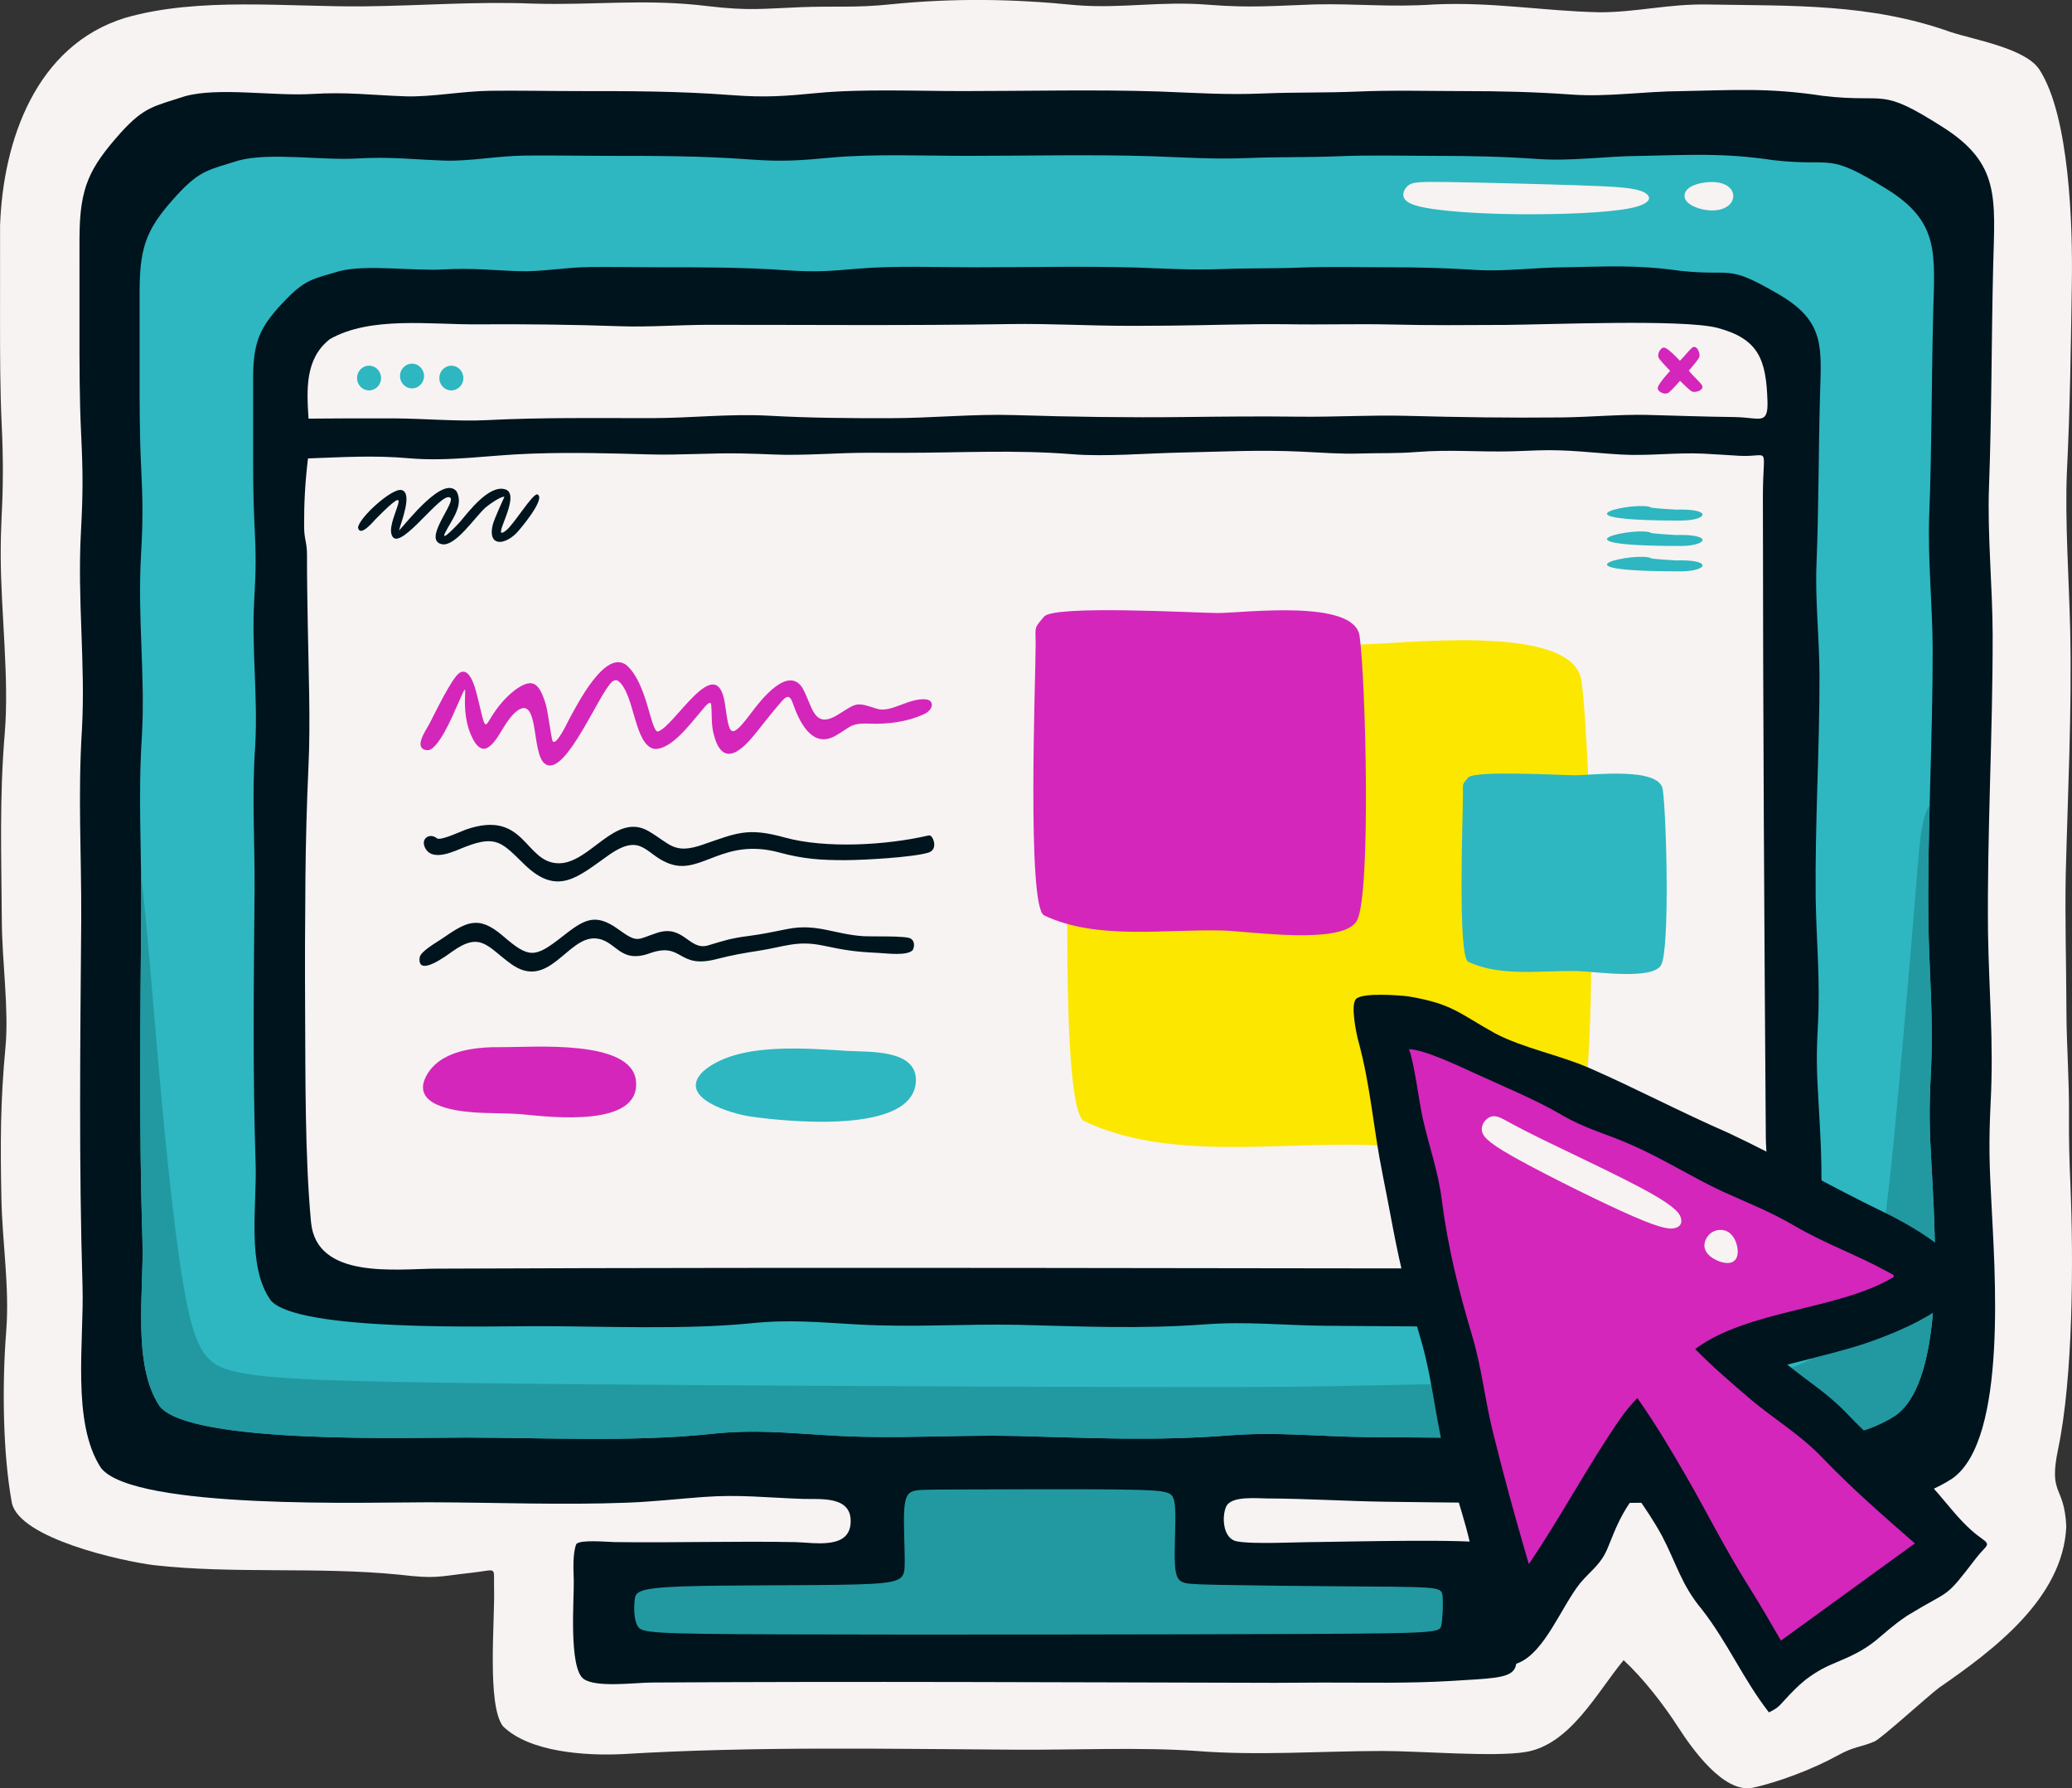
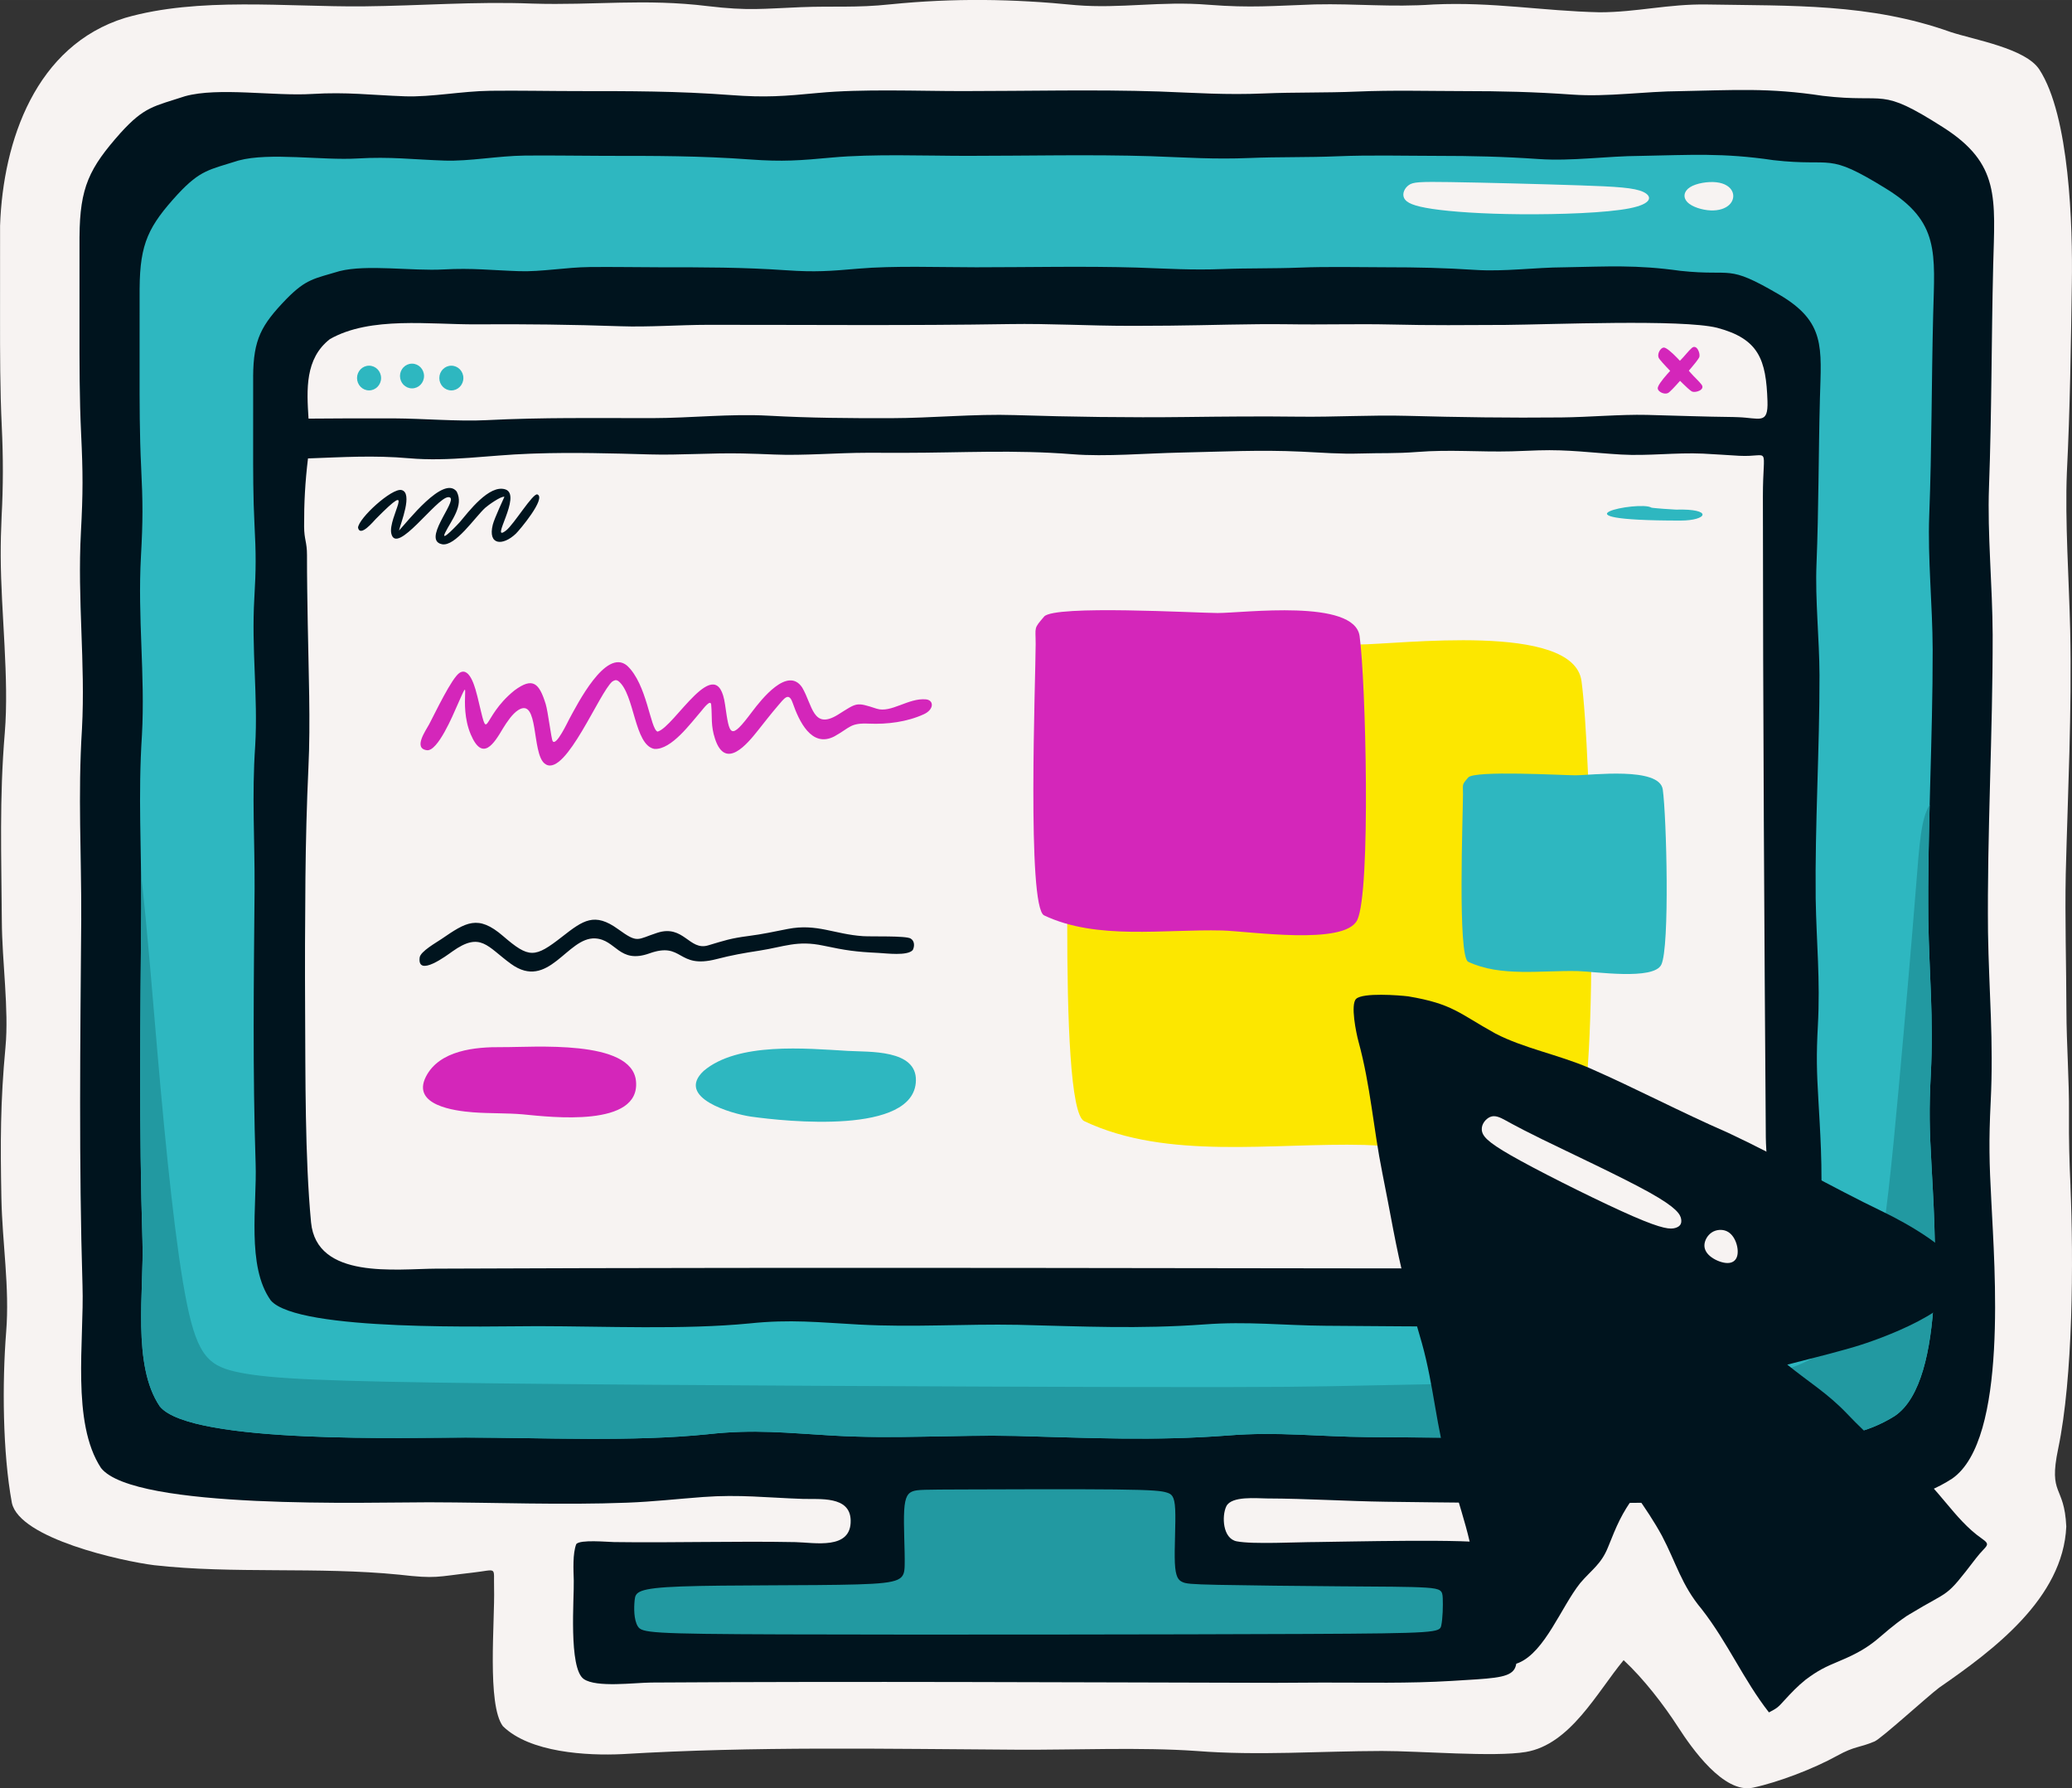
<svg xmlns="http://www.w3.org/2000/svg" xml:space="preserve" width="126.38mm" height="109.058mm" version="1.1" shape-rendering="geometricPrecision" text-rendering="geometricPrecision" image-rendering="optimizeQuality" fill-rule="evenodd" clip-rule="evenodd" viewBox="0 0 1756.92 1516.1">
  <rect x="0" y="0" width="1756.92" height="1516.1" fill="#333333" stroke="none" />
  <g id="Layer_x0020_1">
    <g id="_1723979658192">
      <path fill="#F7F3F2" d="M1755.62 1005.82c2.63,62.79 2.24,161.91 -10.42,222.39 -8.45,40.36 5.25,30.15 6.88,65.98 -2.68,60.79 -61.82,104.8 -107.74,136.56 -9.65,7.22 -49.15,43.25 -54.86,45.65 -13.38,5.64 -16.39,3.66 -31.85,12.2 -19.71,10.88 -49.3,22.28 -71.24,27 -24.74,5.32 -51.93,-33.5 -63.46,-51.37 -12.33,-19.1 -29.33,-41.06 -46.2,-56.75 -22.66,27.37 -45.18,71.49 -82.97,77.85 -26.59,4.48 -90.14,-0.89 -122.01,-0.85 -52.36,0.08 -104.97,4.12 -157.18,0 -47.51,-3.33 -102.75,-0.81 -151.35,-1.08 -112.7,-0.65 -222.72,-3.03 -335.47,3.74 -30.22,1.46 -78.61,-1.3 -101.36,-23.73 -13.59,-18.27 -6.7,-88.71 -7.44,-116.93 -0.5,-19.01 3.34,-15.64 -18.28,-13.2 -30.9,3.49 -30.41,5.37 -62.16,1.72 -69.06,-6.89 -141.01,-0.49 -207.72,-8.02 -27.32,-3.4 -114.33,-22.58 -120.73,-52.9 -7.84,-42.55 -8.28,-101.44 -4.81,-145.17 2.98,-37.53 -3.3,-74.89 -4.07,-113.2 -0.9,-46.83 -0.91,-81.23 3.48,-128.07 2.97,-31.76 -2.91,-72.5 -3.1,-106.57 -0.37,-55.58 -2.17,-103.93 2.5,-159.78 3.81,-45.7 -3.26,-101.88 -3.45,-149.81 -0.04,-11.29 0.23,-22.22 0.75,-33.49 1.42,-26.18 1.39,-50.16 0.15,-76.34 -1.49,-31.2 -1.49,-62.41 -1.47,-93.65 0.01,-23.42 0.02,-46.84 0.02,-70.26l0 -6.39c2.49,-72.21 30.36,-152.84 106.05,-176.2 62.1,-17.94 137.05,-9.18 201.81,-9.75 49.15,-0.49 93.83,-4.27 143.49,-2.36 52.54,1.64 95.22,-4.44 148.97,2.18 34.34,4.06 45.97,2.18 78.81,0.86 27.54,-1.11 46.76,0.7 75.76,-2.4 53.9,-5.4 103.68,-4.68 157.49,0.7 38.24,3.11 71.62,-3.67 112.15,-0.35 36.29,2.84 55.07,0.89 90.4,-0.29 35.36,-0.79 63.92,2.56 100.69,0.05 50.01,-2.33 92.41,5.57 140.74,6.63 31.46,-0.01 58.24,-7.16 90.99,-6.61 71.65,1.28 137.84,-1.16 206.55,23.33 20.33,6.69 63.6,13.84 75.3,31.82 25.63,39.4 28.3,132.84 27.54,180.86 -0.84,54.44 -1.5,106.19 -4.22,160.71 -1.68,41.71 1.82,91.01 2.81,133.65 1.46,70.16 -2,137.04 -3.76,206.79 -0.75,37.59 0.46,77.4 0.56,115.39 0.08,29.94 2.41,58.19 2.17,88.9 -0.16,20.45 0.32,40.12 1.3,60.54z" />
      <path fill="#00141E" d="M67.42 200.65c0.29,-41.98 8.28,-58.07 34.66,-87.81 20.44,-22.58 28.33,-22.59 54.84,-31.28 28.21,-7.82 75.39,0.08 107.68,-1.9 29.77,-1.82 49.94,0.97 78.65,1.98 22.6,0.79 48.2,-4.39 72.57,-4.68 24.14,-0.29 48.59,0.24 72.78,0.26 45.37,0 85.6,-0.07 131.11,3.37 29.71,2.24 45.12,0.95 74.26,-1.82 36.96,-3.51 84.36,-1.55 122.29,-1.55 54.51,0 112.18,-1.42 166.31,0.33 31.78,1.18 56.87,3.05 89.18,1.67 26.23,-1.11 52.32,-0.44 79,-1.59 30,-1.29 60.05,-0.44 90.08,-0.4 32.36,0 59.93,0.67 92.33,2.96 30.29,2.15 61.17,-2.77 92.31,-2.93 45.05,-0.85 74.2,-3.03 120.1,3.98 55.75,6.61 47,-8.42 102.17,26.76 48.37,30.84 43.81,59.98 42.35,117.31 -1.52,63.12 -1.21,124.13 -3.55,187.61 -1.47,39.99 2.97,83.84 3.11,125.23 0.12,83.99 -4.79,167.95 -3.95,252.21 0.79,50.92 4.88,91.67 2.26,144.08 -1.65,33.07 -1.2,51.32 0.57,84.06 2.66,55.43 14.29,201.88 -33.16,235.02 -51.44,33.42 -108.88,16.7 -166.98,18.65 -103.52,3.18 -209.2,2.4 -312.82,1.01 -33.83,-0.46 -67.24,-2.68 -101.24,-2.8 -8.56,-0.03 -30.11,-2.32 -34.48,6.63 -4,8.19 -3.17,27.39 8.79,29.72 13.86,2.7 51.19,0.59 68.19,0.6 18.59,-0.14 136.42,-3.11 145.98,1.54 16.79,8.18 10.79,40.28 15.42,59.94 12.97,55.03 16.42,52.34 -46.95,56.24 -36.91,2.27 -73.2,1.36 -110.1,1.42 -13.25,0.12 -26.48,0.21 -39.72,0.22 -176.26,-0.38 -352.82,-1.37 -529.06,-0.24 -14.37,0.09 -46.69,4.5 -57.41,-2.98 -13.07,-9.11 -8.07,-69.12 -8.48,-83.61 -0.25,-8.9 -1.04,-22.58 2.13,-30.81 3.43,-4 26.14,-1.78 32.03,-1.69 51.01,0.72 102.82,-0.94 153.76,0.04 16.06,0.31 47.61,6.99 46.88,-18.61 -0.59,-20.81 -26.26,-17.54 -40.74,-18.03 -30.1,-1.02 -53.59,-3.9 -84.51,-1.6 -22,1.64 -42,3.96 -64.37,4.81 -55.54,2.12 -111.18,-0.21 -166.73,-0.33l-2.58 -0c-46.5,-0.1 -248.56,6.61 -276.7,-29.05 -25.38,-38.54 -14.2,-108.12 -15.72,-154.67 -3.14,-103.85 -1.9,-206.63 -1.08,-310.39 0.25,-56.12 -2.94,-104.7 0.63,-161.6 3,-56.25 -4.01,-109.09 -0.88,-167.01 1.78,-33.19 1.75,-49.91 0.16,-83.16 -1.44,-30.31 -1.42,-60.09 -1.4,-90.42 0,-23.43 0.01,-46.86 0.01,-70.29l0 -6.39z" />
      <path fill="#2EB7C0" d="M118.4 244.23c0.27,-38.13 7.75,-52.74 32.48,-79.75 19.16,-20.51 26.55,-20.51 51.4,-28.41 26.44,-7.1 70.66,0.07 100.92,-1.72 27.9,-1.65 46.79,0.88 73.71,1.79 21.18,0.72 45.18,-3.99 68.01,-4.25 22.63,-0.26 45.54,0.22 68.22,0.24 42.52,0 80.22,-0.06 122.87,3.06 27.85,2.04 42.29,0.86 69.6,-1.65 34.63,-3.18 79.06,-1.41 114.61,-1.41 51.09,0 105.14,-1.28 155.87,0.3 29.79,1.07 53.29,2.77 83.57,1.52 24.58,-1.02 49.04,-0.4 74.05,-1.45 28.11,-1.17 56.28,-0.39 84.41,-0.36 30.33,0 56.17,0.6 86.54,2.69 28.39,1.95 57.32,-2.52 86.52,-2.67 42.22,-0.77 69.53,-2.75 112.56,3.62 52.24,6.01 44.05,-7.64 95.76,24.3 45.33,28.01 41.06,54.48 39.7,106.55 -1.42,57.32 -1.14,112.73 -3.33,170.38 -1.38,36.32 2.79,76.14 2.91,113.74 0.11,76.28 -4.49,152.54 -3.7,229.06 0.75,46.24 4.58,83.25 2.12,130.85 -1.55,30.04 -1.13,46.61 0.54,76.35 2.5,50.34 13.4,183.35 -31.08,213.45 -48.21,30.36 -102.04,15.17 -156.49,16.94 -96,2.9 -194.5,1.68 -290.67,0.95 -41.49,-0.31 -75.82,-4.76 -118.07,-1.36 -63.35,4.82 -117.53,2.03 -180.41,0.39 -52.34,-1.06 -101.4,2.77 -154.68,-0.28 -39.1,-2.23 -66.36,-5.56 -106.22,-1.15 -63.62,6.55 -140.16,2.89 -205.27,2.8 -43.58,-0.09 -232.96,6 -259.34,-26.39 -23.78,-35 -13.3,-98.19 -14.73,-140.48 -2.95,-94.32 -1.79,-187.66 -1.01,-281.91 0.24,-50.97 -2.76,-95.09 0.59,-146.77 2.81,-51.09 -3.76,-99.08 -0.83,-151.69 1.68,-30.14 1.64,-45.34 0.15,-75.52 -1.35,-27.54 -1.33,-54.58 -1.31,-82.12 0,-21.28 0.01,-42.56 0.01,-63.84l0 -5.8z" />
      <path fill="#2299A1" d="M1636.24 682.26c-0.84,32.48 -1.48,64.98 -1.15,97.54 0.75,46.23 4.58,83.25 2.12,130.85 -1.55,30.04 -1.13,46.61 0.54,76.35 2.5,50.34 13.4,183.35 -31.08,213.44 -48.21,30.36 -102.04,15.17 -156.49,16.94 -96,2.9 -194.5,1.68 -290.67,0.95 -41.49,-0.31 -75.82,-4.76 -118.08,-1.36 -63.35,4.82 -117.53,2.03 -180.41,0.39 -52.34,-1.06 -101.4,2.77 -154.68,-0.28 -39.1,-2.24 -66.35,-5.56 -106.22,-1.15 -63.62,6.56 -140.16,2.89 -205.27,2.8 -43.58,-0.09 -232.96,6 -259.33,-26.39 -23.78,-35 -13.3,-98.19 -14.73,-140.47 -2.94,-94.32 -1.78,-187.66 -1.01,-281.91 0.05,-9.75 -0.03,-19.25 -0.15,-28.6 5.25,45.96 9.32,98.37 13.8,150.27 7.32,84.72 15.76,168.03 25.05,213.63 9.29,45.6 19.42,53.48 45.59,58.55 26.17,5.07 68.4,7.32 216.16,9.01 147.77,1.69 401.08,2.81 536.74,3.09 135.66,0.28 153.67,-0.28 206.87,-1.4 53.19,-1.13 141.57,-2.81 206.31,-3.66 64.73,-0.84 105.83,-0.84 134.54,-7.32 28.71,-6.47 45.03,-19.42 57.7,-31.24 12.66,-11.82 21.67,-22.51 28.99,-56.57 7.32,-34.06 12.95,-91.47 18.58,-153.11 5.63,-61.64 11.26,-127.5 14.64,-170 3.09,-38.95 4.3,-58.28 11.63,-70.33z" />
      <path fill="#00141E" d="M214.64 319.21c0.23,-31.5 6.77,-43.57 28.38,-65.89 16.74,-16.94 23.19,-16.95 44.9,-23.47 23.1,-5.87 61.72,0.06 88.16,-1.42 24.38,-1.37 40.88,0.73 64.39,1.48 18.5,0.59 39.47,-3.3 59.41,-3.51 19.77,-0.22 39.78,0.18 59.59,0.2 37.15,0 70.08,-0.05 107.34,2.53 24.33,1.68 36.94,0.71 60.8,-1.36 30.25,-2.63 69.07,-1.17 100.12,-1.17 44.63,0 91.84,-1.06 136.17,0.24 26.02,0.88 46.55,2.28 73.01,1.25 21.47,-0.84 42.84,-0.34 64.69,-1.2 24.56,-0.97 49.16,-0.33 73.74,-0.3 26.49,0 49.07,0.5 75.59,2.22 24.8,1.61 50.07,-2.08 75.58,-2.2 36.88,-0.64 60.74,-2.28 98.33,2.99 45.64,4.96 38.48,-6.32 83.65,20.07 39.6,23.14 35.87,45 34.68,88.03 -1.24,47.36 -1,93.13 -2.91,140.76 -1.21,30 2.44,62.91 2.55,93.97 0.1,63.02 -3.92,126.02 -3.24,189.24 0.65,38.2 4,68.77 1.85,108.1 -1.35,24.82 -0.99,38.51 0.47,63.08 2.18,41.59 11.7,151.47 -27.15,176.34 -42.11,25.08 -89.14,12.53 -136.7,14 -83.86,2.39 -169.9,1.39 -253.92,0.79 -36.25,-0.26 -66.24,-3.93 -103.14,-1.12 -55.34,3.98 -102.67,1.68 -157.6,0.32 -45.72,-0.87 -88.58,2.28 -135.12,-0.23 -34.16,-1.85 -57.97,-4.6 -92.79,-0.95 -55.57,5.41 -122.44,2.39 -179.31,2.31 -38.07,-0.07 -203.5,4.96 -226.55,-21.8 -20.77,-28.92 -11.62,-81.12 -12.86,-116.05 -2.57,-77.92 -1.56,-155.04 -0.88,-232.9 0.21,-42.11 -2.41,-78.56 0.52,-121.25 2.45,-42.21 -3.29,-81.86 -0.73,-125.32 1.47,-24.9 1.43,-37.46 0.13,-62.39 -1.18,-22.75 -1.16,-45.09 -1.14,-67.84 0,-17.58 0.01,-35.16 0.01,-52.74l0 -4.79z" />
      <path fill="#F7F3F2" d="M370.4 1075.55c-34.35,0.15 -102.07,9.53 -106.67,-39.42 -5.18,-54.99 -4.7,-123.37 -5.01,-179.25 -0.22,-37.55 -0.1,-75.08 0.26,-112.63 0.31,-31.2 1.1,-62.25 2.54,-93.42 1.87,-38.13 0.08,-83.12 -0.56,-121.87 -0.32,-19.48 -0.69,-38.89 -0.65,-58.37 0.02,-11.18 -2.4,-13.04 -2.44,-24.21 -0.08,-20.35 0.85,-37.55 3.29,-57.73 29.76,-1.07 55.72,-2.77 85.66,-0.14 34.19,3 67.99,-2.68 102.06,-3.84l4.59 -0.16c32.08,-1.09 65.38,-0.17 97.49,0.74 25.51,0.73 52.09,-1.38 78.45,-0.81 9.01,0.2 18,0.5 27,0.89 24.99,1.07 53.18,-1.47 79.03,-1.48 10.39,-0 20.78,0.06 31.16,0.05 49.59,-0.03 92.81,-2.76 142.87,1.2 28.02,2.22 62.49,-0.81 91.44,-1.41 35.35,-0.74 67.06,-2.48 102.85,-0.78 17.31,0.82 32.37,2.11 49.9,1.57 17.04,-0.53 30.3,0.09 47.9,-1.3 28.25,-2.23 52.37,0.17 80.18,-0.55 7.59,-0.2 15.18,-0.59 22.77,-0.83 25.53,-0.8 45.11,2.1 70.03,3.55 22.94,1.34 46.13,-1.82 69.61,-0.77 10.2,0.45 20.39,1.3 30.58,1.83 27.4,1.42 20.07,-10.79 20.09,34.75 0.09,184 1.13,359.15 2.48,543.09 0.18,25.3 9.93,83.2 -9.35,100.54 -18.82,16.92 -84.66,10.98 -110.65,10.76 -335.62,-0.17 -671.26,-1.42 -1006.88,0.01z" />
      <path fill="#F7F3F2" d="M261.61 354.89c-1.55,-24.5 -3.15,-50.81 18.11,-67.4 34.39,-19.56 84.97,-12.24 124.25,-12.52 40.83,-0.29 81.46,0.2 122.26,1.62 23.45,0.84 50.05,-1.18 74.22,-1.21 85.52,-0.05 169.94,0.77 255.56,-0.63 33.96,-0.55 67.92,1.51 101.89,1.49l4.84 -0c9.65,-0.04 19.29,-0.1 28.94,-0.16 33.65,-0.3 67.1,-1.63 100.77,-1.18 29.01,0.48 57.88,-0.44 86.9,0.2 32.45,0.83 64.8,0.52 97.24,0.36 38.08,-0.32 149.47,-5 179.39,2.42 35.53,9.41 41.56,27.03 42.73,62.22 0.67,20.16 -6.6,14.18 -25.12,13.58l-3.96 -0.13c-24.4,-0.26 -48.85,-1.2 -73.25,-1.81 -22.26,-0.52 -49.14,1.92 -72.47,2.16 -44.81,0.44 -86.38,-0.16 -131.17,-1.37 -29.96,-0.81 -61.08,1.11 -91.67,0.72 -32.14,-0.41 -64.08,-0.09 -96.21,0.3 -47.86,0.57 -96.61,-0.12 -144.45,-1.64 -34.11,-1.11 -70.09,2.55 -105.11,2.62 -35.58,0.07 -67.98,-0.14 -103.62,-2.11 -32.64,-1.8 -65.69,2.02 -98.94,2.07 -47.89,0.04 -92.61,-0.72 -140.67,1.73 -23.27,1.19 -53.19,-1.39 -77.7,-1.52 -24.23,-0.13 -48.54,0.02 -72.77,0.2z" />
      <path fill="#D426BA" d="M1434.91 332.03c3.24,1.09 11.1,-1.66 7.91,-5.96 -2.21,-2.98 -6.66,-6.89 -9.46,-10.2 -3.25,-3.84 -18.54,-21.72 -22.76,-21.22 -2.71,0.32 -5.53,5.3 -4.19,8.57 1.24,3 17.61,19.14 20.85,22.28 1.55,1.5 5.78,5.68 7.65,6.53z" />
      <path fill="#D426BA" d="M1440.97 302.56c0.86,-3.33 -2.38,-11.07 -6.42,-7.57 -2.8,2.42 -6.36,7.17 -9.45,10.21 -3.57,3.53 -20.23,20.13 -19.45,24.34 0.5,2.71 5.61,5.22 8.75,3.65 2.89,-1.45 17.74,-19.02 20.63,-22.49 1.38,-1.66 5.22,-6.21 5.95,-8.14z" />
      <ellipse fill="#2EB7C0" cx="312.94" cy="320.5" rx="10.2" ry="10.48" />
      <ellipse fill="#2EB7C0" cx="349.36" cy="318.78" rx="10.2" ry="10.48" />
      <ellipse fill="#2EB7C0" cx="382.71" cy="320.51" rx="10.2" ry="10.48" />
      <path fill="#2299A1" d="M766.69 1280.57c-0.7,12.21 0.7,33.9 0.42,46.24 -0.28,12.34 -2.25,15.33 -40.11,16.45 -37.86,1.12 -111.6,0.37 -149.17,1.74 -37.58,1.37 -38.98,4.86 -39.69,11.59 -0.7,6.73 -0.7,16.7 2.67,22.19 3.38,5.48 10.13,6.48 123.28,6.85 113.15,0.37 332.68,0.13 443.58,-0.37 110.89,-0.5 113.15,-1.25 114.41,-7.11 1.26,-5.86 1.55,-16.82 1.27,-23.18 -0.28,-6.36 -1.13,-8.1 -14.22,-8.97 -13.09,-0.87 -38.42,-0.87 -73.18,-1.12 -34.76,-0.25 -78.95,-0.75 -102.87,-1.24 -23.92,-0.5 -27.59,-1 -30.68,-2.49 -3.09,-1.5 -5.63,-3.99 -6.19,-16.08 -0.56,-12.09 0.85,-33.77 0.28,-45.36 -0.56,-11.59 -3.1,-13.08 -7.18,-14.33 -4.08,-1.24 -9.71,-2.24 -43.48,-2.61 -33.78,-0.37 -95.7,-0.13 -129.19,0 -33.49,0.13 -38.56,0.13 -42.5,1.5 -3.94,1.37 -6.75,4.11 -7.46,16.33z" />
      <path fill="#2EB7C0" d="M1400.31 430.36c-10.07,-6.26 -92.84,10.98 24.62,10.98 23.09,0 28.06,-10.24 -3.86,-9.29 -1.44,0.04 -20.17,-1.32 -20.76,-1.69z" />
-       <path fill="#2EB7C0" d="M1400.31 451.89c-10.07,-6.26 -92.84,10.98 24.62,10.98 23.09,0 28.06,-10.24 -3.86,-9.29 -1.44,0.04 -20.17,-1.32 -20.76,-1.69z" />
-       <path fill="#2EB7C0" d="M1400.31 473.42c-10.07,-6.26 -92.84,10.98 24.62,10.98 23.09,0 28.06,-10.24 -3.86,-9.29 -1.44,0.04 -20.17,-1.32 -20.76,-1.69z" />
      <path fill="#00141E" fill-rule="nonzero" d="M372.78 460.77c-13.49,-6.06 18.19,-39.85 7.23,-39.27 -10,0.52 -43.84,49.77 -48.2,30.87 -3.12,-13.54 22.92,-48.93 -13.14,-12.42 -2.07,2.13 -13.24,15.73 -15.09,7.44 0.53,-8.16 28.7,-33.79 36.83,-31.95 10.04,2.27 -0.62,28.01 -2.09,34.35 6.58,-6.75 37.81,-47.49 48.96,-33.02 6.14,12.03 -4.64,24.35 -9.77,34.77 -4.78,9.72 12.14,-8.64 12.25,-8.76 7.42,-8.76 25.06,-32.35 38.76,-27.88 14.72,4.79 -14.25,46.41 0.69,34.76 6.54,-5.1 22.77,-31.95 26.46,-30.48 7.75,3.09 -15.29,30.46 -18.29,33.31 -11.11,10.53 -23.89,9.82 -19.54,-7.62 1.36,-5.46 9.87,-23.59 9.88,-23.69 -2.83,-0.79 -13.98,7.24 -16.28,9.33 -8.71,7.91 -25.46,33.25 -36.77,30.86l-1.89 -0.58z" />
      <path fill="#D426BA" fill-rule="nonzero" d="M642.98 618.9c-9.52,12.01 -27.82,34.3 -36.66,7.54 -3.8,-11.48 -2.3,-18.39 -3.28,-29.02 -0.47,-5.16 -7.09,3.94 -8.51,5.55 -8.78,10 -25.11,32.75 -39.6,31.97 -17.29,-3.14 -16.68,-46.66 -30.62,-57.56 -2.13,-1.31 -3.08,-0.72 -5.03,0.36 -10.92,8.93 -39.1,79.72 -56.23,70.43l-1.43 -0.99c-10.88,-9.22 -4.61,-56.09 -22.1,-45.24 -5.09,3.16 -9.74,10.31 -12.88,15.33 -7.78,13.21 -17.48,28.87 -27.46,5.4 -11.27,-26.5 2.37,-55.88 -11.7,-24.12 -3.3,7.46 -16.29,38.71 -25.54,37.48 -11.78,-1.57 -0.92,-16.63 1.95,-21.99 4.66,-8.69 19.23,-39.66 25.95,-43.71 9.09,-5.48 13.65,15.28 14.98,20.18 10.46,43.07 1.9,18.52 31.43,-5.19 15.66,-11.6 20.95,-6.1 26.45,11.52 1.98,6.34 4.71,29.54 5.92,31.48 2.97,4.78 13.04,-16.87 14.15,-18.86 6.65,-12.04 30.77,-60.18 48.88,-45.19 17.11,15.71 19.66,53.62 25.9,56 14.3,-3.6 50.42,-70.48 57.24,-23 3.81,26.57 4.15,31.27 23.18,5.81 7.44,-9.8 29.93,-38.63 42.22,-20.22 8.88,15.09 9.06,36.14 30.29,23.07 16.49,-10.26 15.06,-10.88 32.89,-5.1 12.16,3.94 26.9,-9.31 41.79,-7.9 6.82,0.65 7,8.56 -1.8,12.6 -14.29,6.55 -31.08,8.66 -46.6,7.97 -16,-0.71 -15.7,3.27 -29.19,10.76 -19.67,10.28 -30.25,-13.56 -35.43,-28.32 -3.38,-9.64 -7.17,-3.85 -12.87,2.8 -5.56,6.48 -10.96,13.45 -16.28,20.14zm-177.45 17.74c-0.16,0 -0.21,0.03 0,0z" />
-       <path fill="#00141E" fill-rule="nonzero" d="M789.04 708.54c3.07,2.05 5.92,11.98 -1.83,14.32 -13.41,4.06 -55.04,6.32 -69.9,6.37 -20.96,0.08 -36.13,-0.94 -56.37,-6.45 -46.73,-12.71 -65.42,17.74 -91.16,10.14 -22.6,-6.67 -24.26,-28.68 -53.88,-7.77 -25.88,18.27 -43.09,34.98 -71.05,7.9 -18.9,-18.3 -23.62,-25.62 -50.82,-14.91 -8.53,3.36 -27.85,13.19 -33.79,0.21 -3.55,-7.76 4.43,-12.45 10.21,-7.64 2.92,2.43 21.16,-6.23 24.78,-7.47 50.37,-17.31 49.38,28.26 78.35,28.65 26.71,0.36 47.99,-43.74 76.37,-27.24 18.35,10.67 21.25,19.91 45.66,11.54 28.79,-9.86 37.98,-14.97 69.66,-6.2 34.8,9.64 86.43,6.57 121.58,-1.58 1.04,-0.24 1.19,-0.22 2.18,0.11z" />
      <path fill="#00141E" fill-rule="nonzero" d="M773.93 805.48c-4.53,5.14 -22.46,2.72 -28.89,2.41 -19.8,-0.95 -27.88,-2.15 -47.01,-6.2 -22.05,-4.67 -33.06,0.99 -54.12,4.26 -13.65,2.12 -23,3.74 -36.46,7.2 -33.6,8.63 -27.95,-15.15 -56.79,-4.87 -25.85,9.21 -28.2,-11.78 -46.04,-12.7 -23.74,-1.22 -39.49,44.73 -71.43,21.53 -20.08,-14.59 -25.52,-27.61 -49.62,-10.47 -4.37,3.11 -29.91,22.37 -27.72,5.12 0.66,-5.17 14.25,-12.75 18.45,-15.63 20.89,-14.31 30.96,-20.91 52.16,-2.65 22.23,19.15 26.92,18.86 50.34,0.55 17.82,-13.93 27.36,-20.72 47.28,-6.32 17.12,12.39 15.78,8.75 33.23,3.11 22.42,-7.25 27.11,15.43 43.06,10.69 13.93,-4.14 19.03,-6 34.11,-7.95 12.62,-1.63 21.37,-3.64 33.54,-6.01 24.59,-4.8 39.38,4.48 63.72,6.12 7.42,0.5 36.21,-0.5 40.41,2 3.46,2.07 3.45,6.54 1.8,9.8z" />
      <path fill="#D426BA" d="M443.82 944.8c23.28,2.23 99.26,11.36 95.46,-28.23 -3.44,-35.89 -87.77,-28.54 -113.97,-28.81 -22.15,-0.22 -52.75,2.55 -64.18,25.07 -12.28,24.23 24.27,28.96 39.79,30.17 14.36,1.12 28.75,0.52 42.91,1.79z" />
      <path fill="#2EB7C0" d="M596.59 907.97c-24.06,22.77 24.24,36.39 40.19,38.69 29.63,4.14 138.71,15.76 139.85,-30.49 0.66,-26.64 -39.76,-24.18 -57.66,-25.22 -35.72,-2.09 -93.4,-7.64 -122.38,17.02z" />
      <path fill="#FCE700" d="M908.02 588.08c0,43.93 -11.96,351.38 11.32,362.41 70.4,33.35 159.62,18.21 237.76,20.18 36.76,0.93 163.86,20.39 180.66,-13.88 18.58,-37.89 11.35,-321.23 3.22,-379.51 -7,-50.13 -154.63,-30.85 -189.78,-30.85 -27,0 -218.3,-11.08 -231.86,4.76 -14.33,16.74 -11.32,13.19 -11.32,36.88z" />
      <path fill="#D426BA" d="M878.17 546.14c0,27.87 -7.59,222.93 7.18,229.93 44.67,21.16 101.27,11.56 150.85,12.8 23.32,0.59 103.96,12.93 114.62,-8.81 11.79,-24.04 7.2,-203.8 2.04,-240.78 -4.44,-31.81 -98.11,-19.57 -120.41,-19.57 -17.13,0 -138.5,-7.03 -147.1,3.02 -9.09,10.62 -7.18,8.37 -7.18,23.4z" />
      <path fill="#2EB7C0" d="M1240.51 673.58c0,17.19 -4.68,137.49 4.43,141.81 27.55,13.05 62.46,7.13 93.04,7.9 14.38,0.36 64.12,7.98 70.69,-5.43 7.27,-14.83 4.44,-125.69 1.26,-148.5 -2.74,-19.62 -60.51,-12.07 -74.26,-12.07 -10.56,0 -85.42,-4.33 -90.72,1.86 -5.61,6.55 -4.43,5.16 -4.43,14.43z" />
      <path fill="#00141E" d="M1515.52 1156.95c18.37,14.93 34.17,24.27 50.77,41.7 18.33,19.25 33.38,32.04 55.34,46.92 20.87,13.93 35.2,42.34 58.54,58.61 8.78,6.13 4.08,5.51 -4.65,16.89 -27.2,35.5 -20.46,25.67 -56.41,47.53l-2.33 1.42c-25.04,17.05 -24.97,24.86 -57.06,38.2 -12.08,5.02 -18.13,7.93 -28.77,15.9 -6.62,5.29 -12.13,11.1 -17.82,17.3 -5.38,5.98 -6.04,6.65 -13.18,10.35 -21.8,-27.94 -34.68,-58.82 -56.98,-87.48 -17.2,-20.45 -21.73,-39.44 -33.73,-62.24 -6.81,-12.45 -14.24,-23.48 -22.4,-35.04 -12.23,16.85 -15.75,25.86 -23.41,44.87 -5.78,14.38 -13.97,19.01 -23.58,30.33 -16.12,20.31 -29.76,58.07 -52,67.49l-3.72 1.35c-5.9,1.62 -3.81,1.92 -8.45,-5.18 -17.49,-26.74 -23.41,-78.35 -32.8,-111.81 -4.58,-16.33 -9.62,-32.55 -14.54,-48.77 -10.34,-34.04 -12.51,-70.3 -22.62,-106.41 -4.56,-16.3 -9.52,-32.37 -13.83,-48.75 -8.56,-33.29 -13,-62.51 -19.76,-95.67 -7.72,-38.32 -9.82,-73.33 -20.31,-111.8 -1.75,-6.42 -6.95,-31.12 -1.88,-35.85 5.8,-5.41 36.08,-3.08 44.16,-2.11 37.82,6.37 42.89,14.37 73.95,31.54 23.87,12.42 53.19,17.86 79.35,29.09 39.75,17.43 77.45,37.41 117.67,54.93 44.61,20.83 87.4,45.85 132.27,67.41 16.92,8.13 65.54,34.33 66.26,54.53 1,28.03 -69.44,53.27 -91.48,59.75l-8.18 2.33c-16.04,4.53 -32.3,8.42 -48.43,12.64z" />
-       <path fill="#D426BA" d="M1296.35 1326.03c27.38,-40.23 50.64,-84.58 77.78,-123.6 4.49,-6.47 8.79,-11.51 14.24,-17.15 15.26,21.74 27.83,42.73 41.07,65.69 18.31,31.74 33.52,62.56 53.17,93.71 9.64,15.3 18.51,30.56 27.53,46.21 37.84,-27.47 75.68,-54.94 113.53,-82.41 -27.95,-24.45 -53.24,-46.37 -79.08,-73.3 -17.52,-18.27 -39.34,-31.56 -58.89,-47.73 -16.71,-14.29 -32.87,-28.01 -48.3,-43.72 43.92,-32.95 121.71,-33.38 167.15,-60.43 3.42,-2.03 -0.08,-2.84 -4.52,-5.36 -25.98,-14.31 -51.63,-23.12 -77.95,-38.44 -22.05,-12.82 -38.72,-19.03 -61.3,-29.27 -26.73,-12.49 -49.81,-27.48 -77.77,-39.77 -21.4,-9.41 -39.14,-13.59 -59.6,-25.69 -20.11,-11.89 -50.18,-24.43 -71.68,-34.27 -13.26,-6.08 -44.54,-21.04 -56.94,-20.93 4.72,12.94 8.26,43.66 11.72,59.01 5.24,23.21 13.03,44.64 15.96,68.2 5.49,42.31 14.13,76.12 26.19,116.89 7.68,25.95 10.42,52.78 17.02,79.6 8.95,36.33 19,72.89 29.51,108.8l1.16 3.95z" />
      <path fill="#F7F3F2" d="M1230.47 154.38c27.15,0.42 76.38,1.66 108.46,2.74 32.09,1.08 47.02,2 54.59,5.65 7.58,3.64 7.79,10 -11.88,13.87 -19.66,3.87 -59.2,5.24 -92.05,4.99 -32.85,-0.26 -59.01,-2.13 -75.08,-4.53 -16.06,-2.39 -22.01,-5.29 -23.89,-9.11 -1.87,-3.81 0.34,-8.55 3.98,-11.1 3.64,-2.56 8.71,-2.94 35.86,-2.52z" />
      <path fill="#F7F3F2" d="M1455.43 154.52c-7.2,-0.8 -17.15,0.79 -22.47,4.23 -5.32,3.44 -6.02,8.74 -2.12,12.7 3.91,3.96 12.42,6.59 19.49,6.93 7.08,0.34 12.72,-1.61 16.02,-4.78 3.29,-3.17 4.24,-7.54 2.48,-11.32 -1.75,-3.78 -6.2,-6.96 -13.4,-7.75z" />
      <path fill="#F7F3F2" d="M1307.09 965.62c24.48,11.99 68.12,32.31 91.44,45.3 23.31,12.99 26.31,18.65 26.98,22.65 0.67,4 -1,6.33 -4.99,7.49 -4,1.17 -10.33,1.17 -35.64,-9.83 -25.32,-10.99 -69.62,-32.97 -94.93,-46.8 -25.32,-13.82 -31.64,-19.48 -33.14,-24.65 -1.5,-5.16 1.83,-9.83 5.16,-11.99 3.33,-2.16 6.66,-1.83 10.99,0.17 4.33,2 9.66,5.66 34.14,17.65z" />
      <path fill="#F7F3F2" d="M1451.56 1044.81c-3.75,2.41 -6.24,6.92 -6.33,10.91 -0.09,4 2.25,7.49 6.08,10.24 3.83,2.75 9.16,4.75 13.24,4.83 4.08,0.09 6.91,-1.75 8.16,-5 1.25,-3.24 0.91,-7.91 -0.58,-12.16 -1.5,-4.25 -4.16,-8.08 -7.99,-9.83 -3.83,-1.75 -8.83,-1.41 -12.58,1z" />
    </g>
  </g>
</svg>